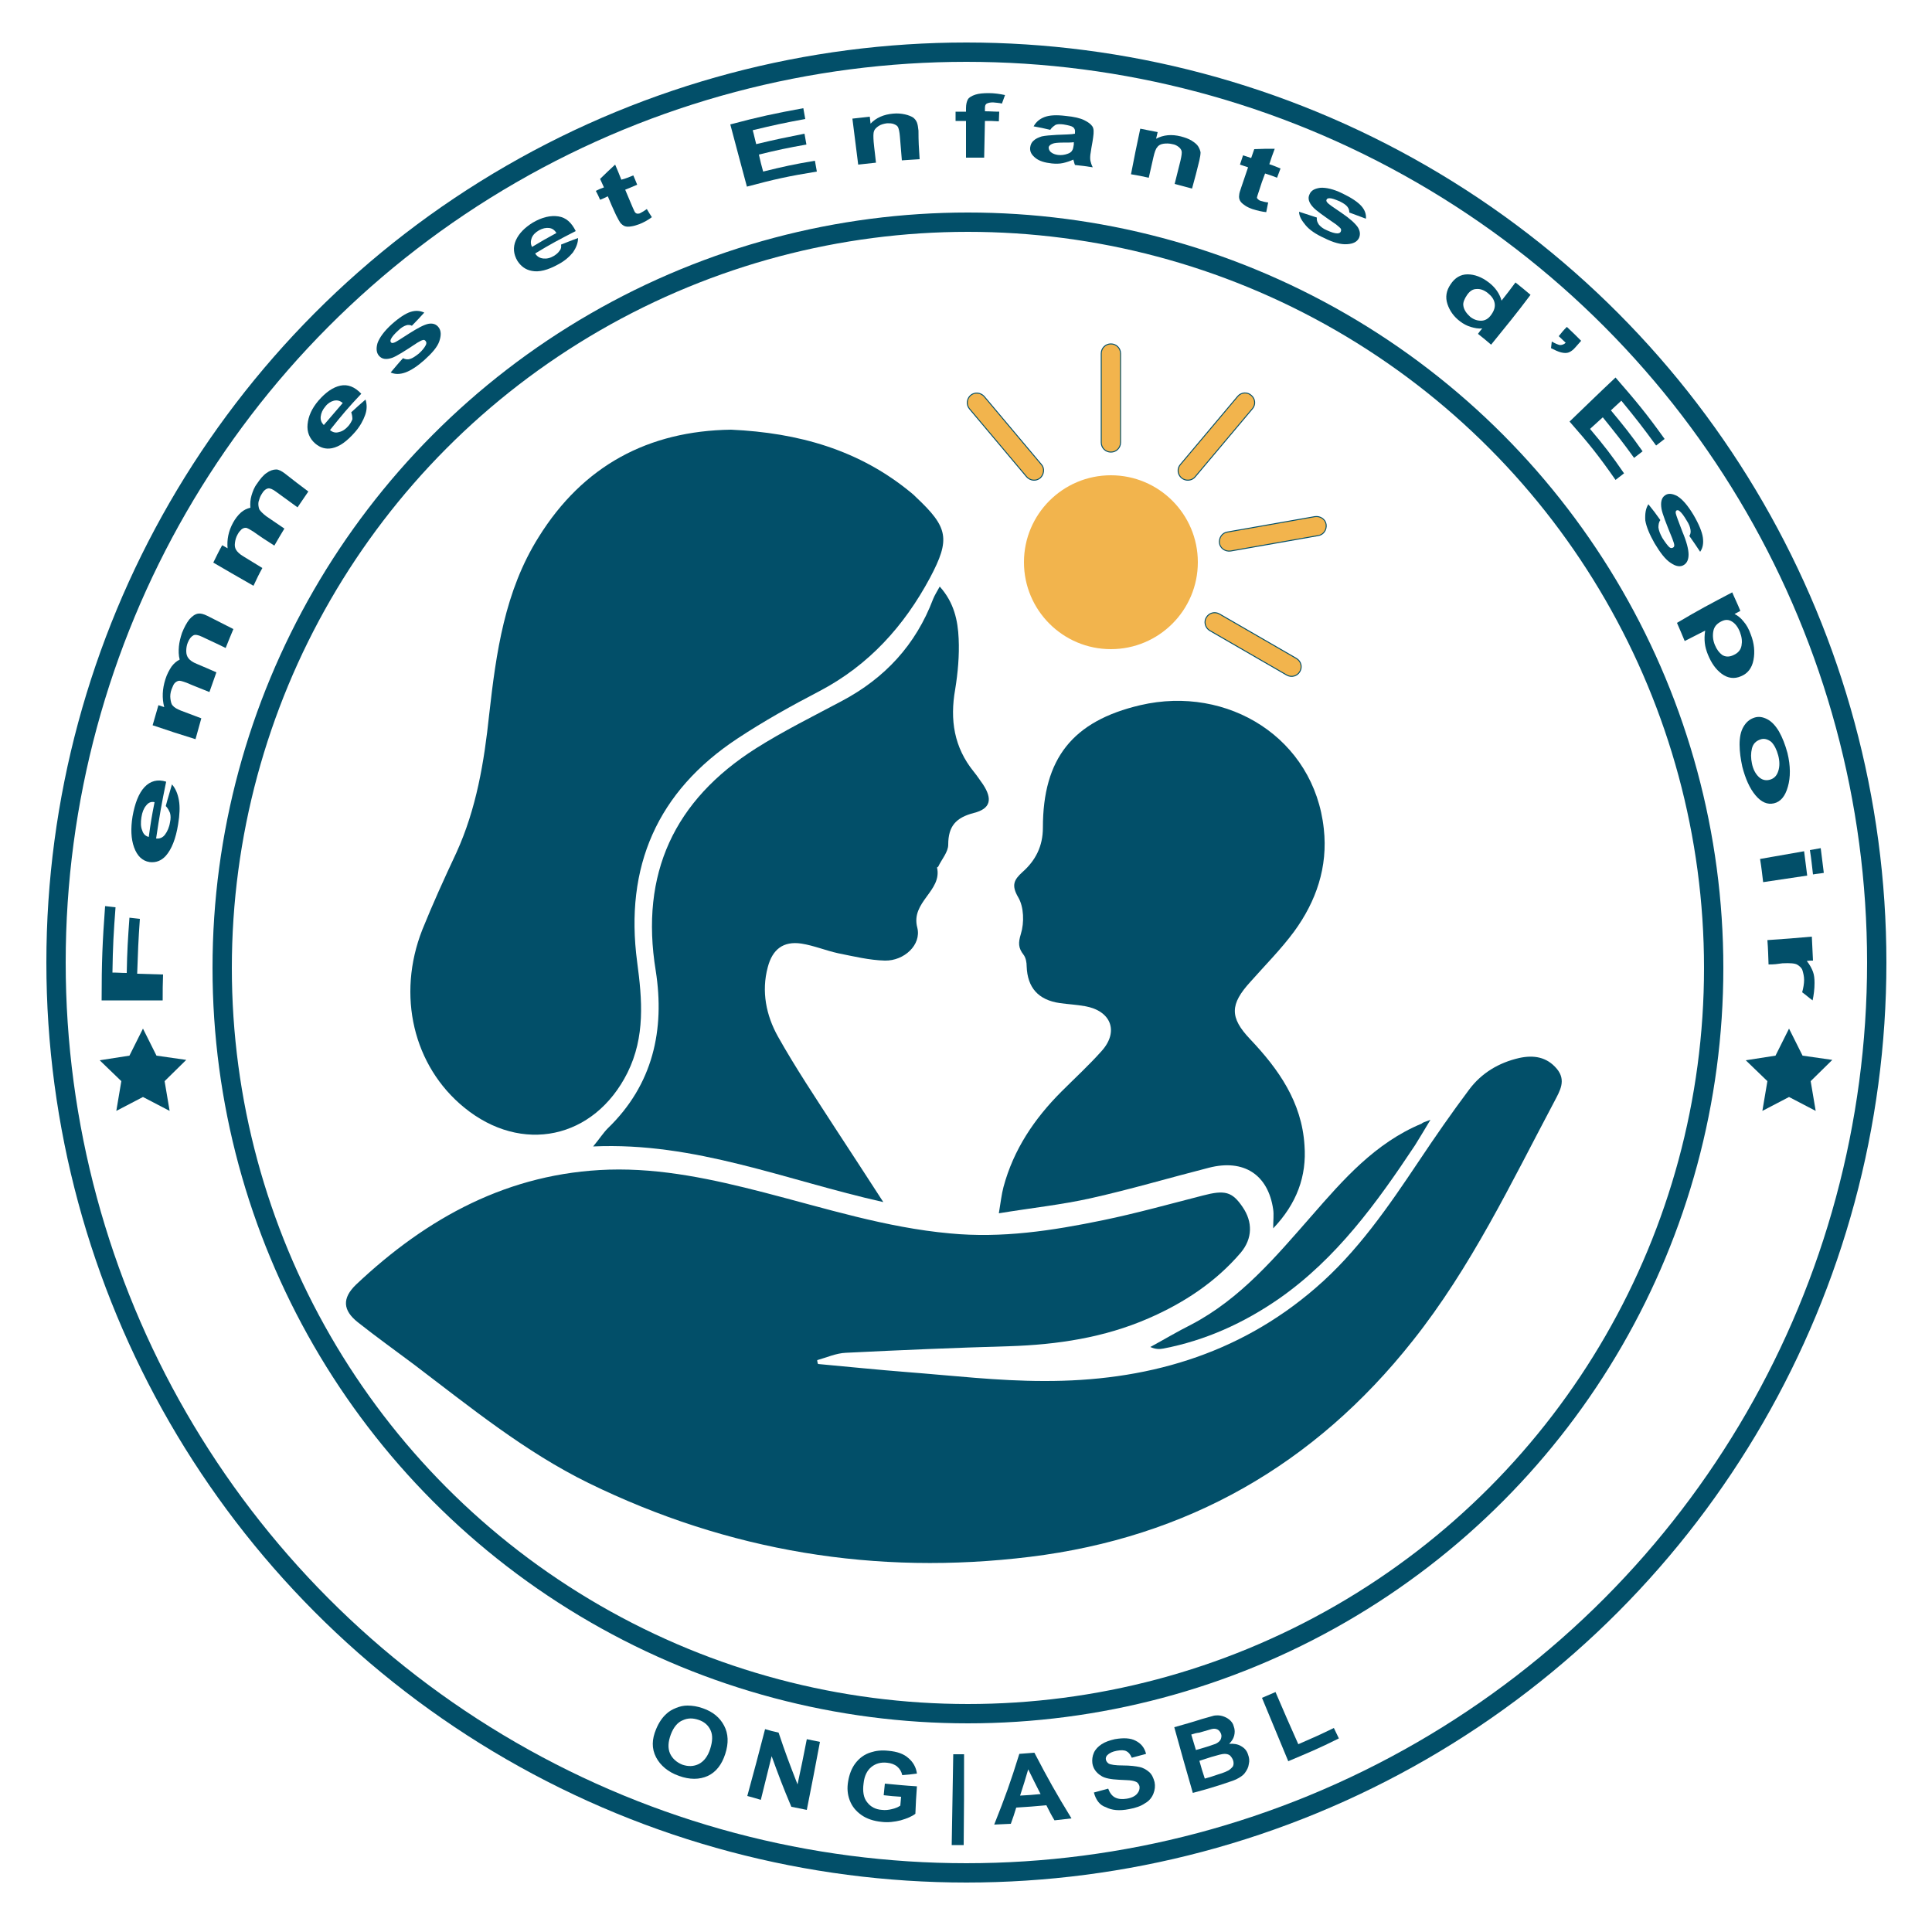
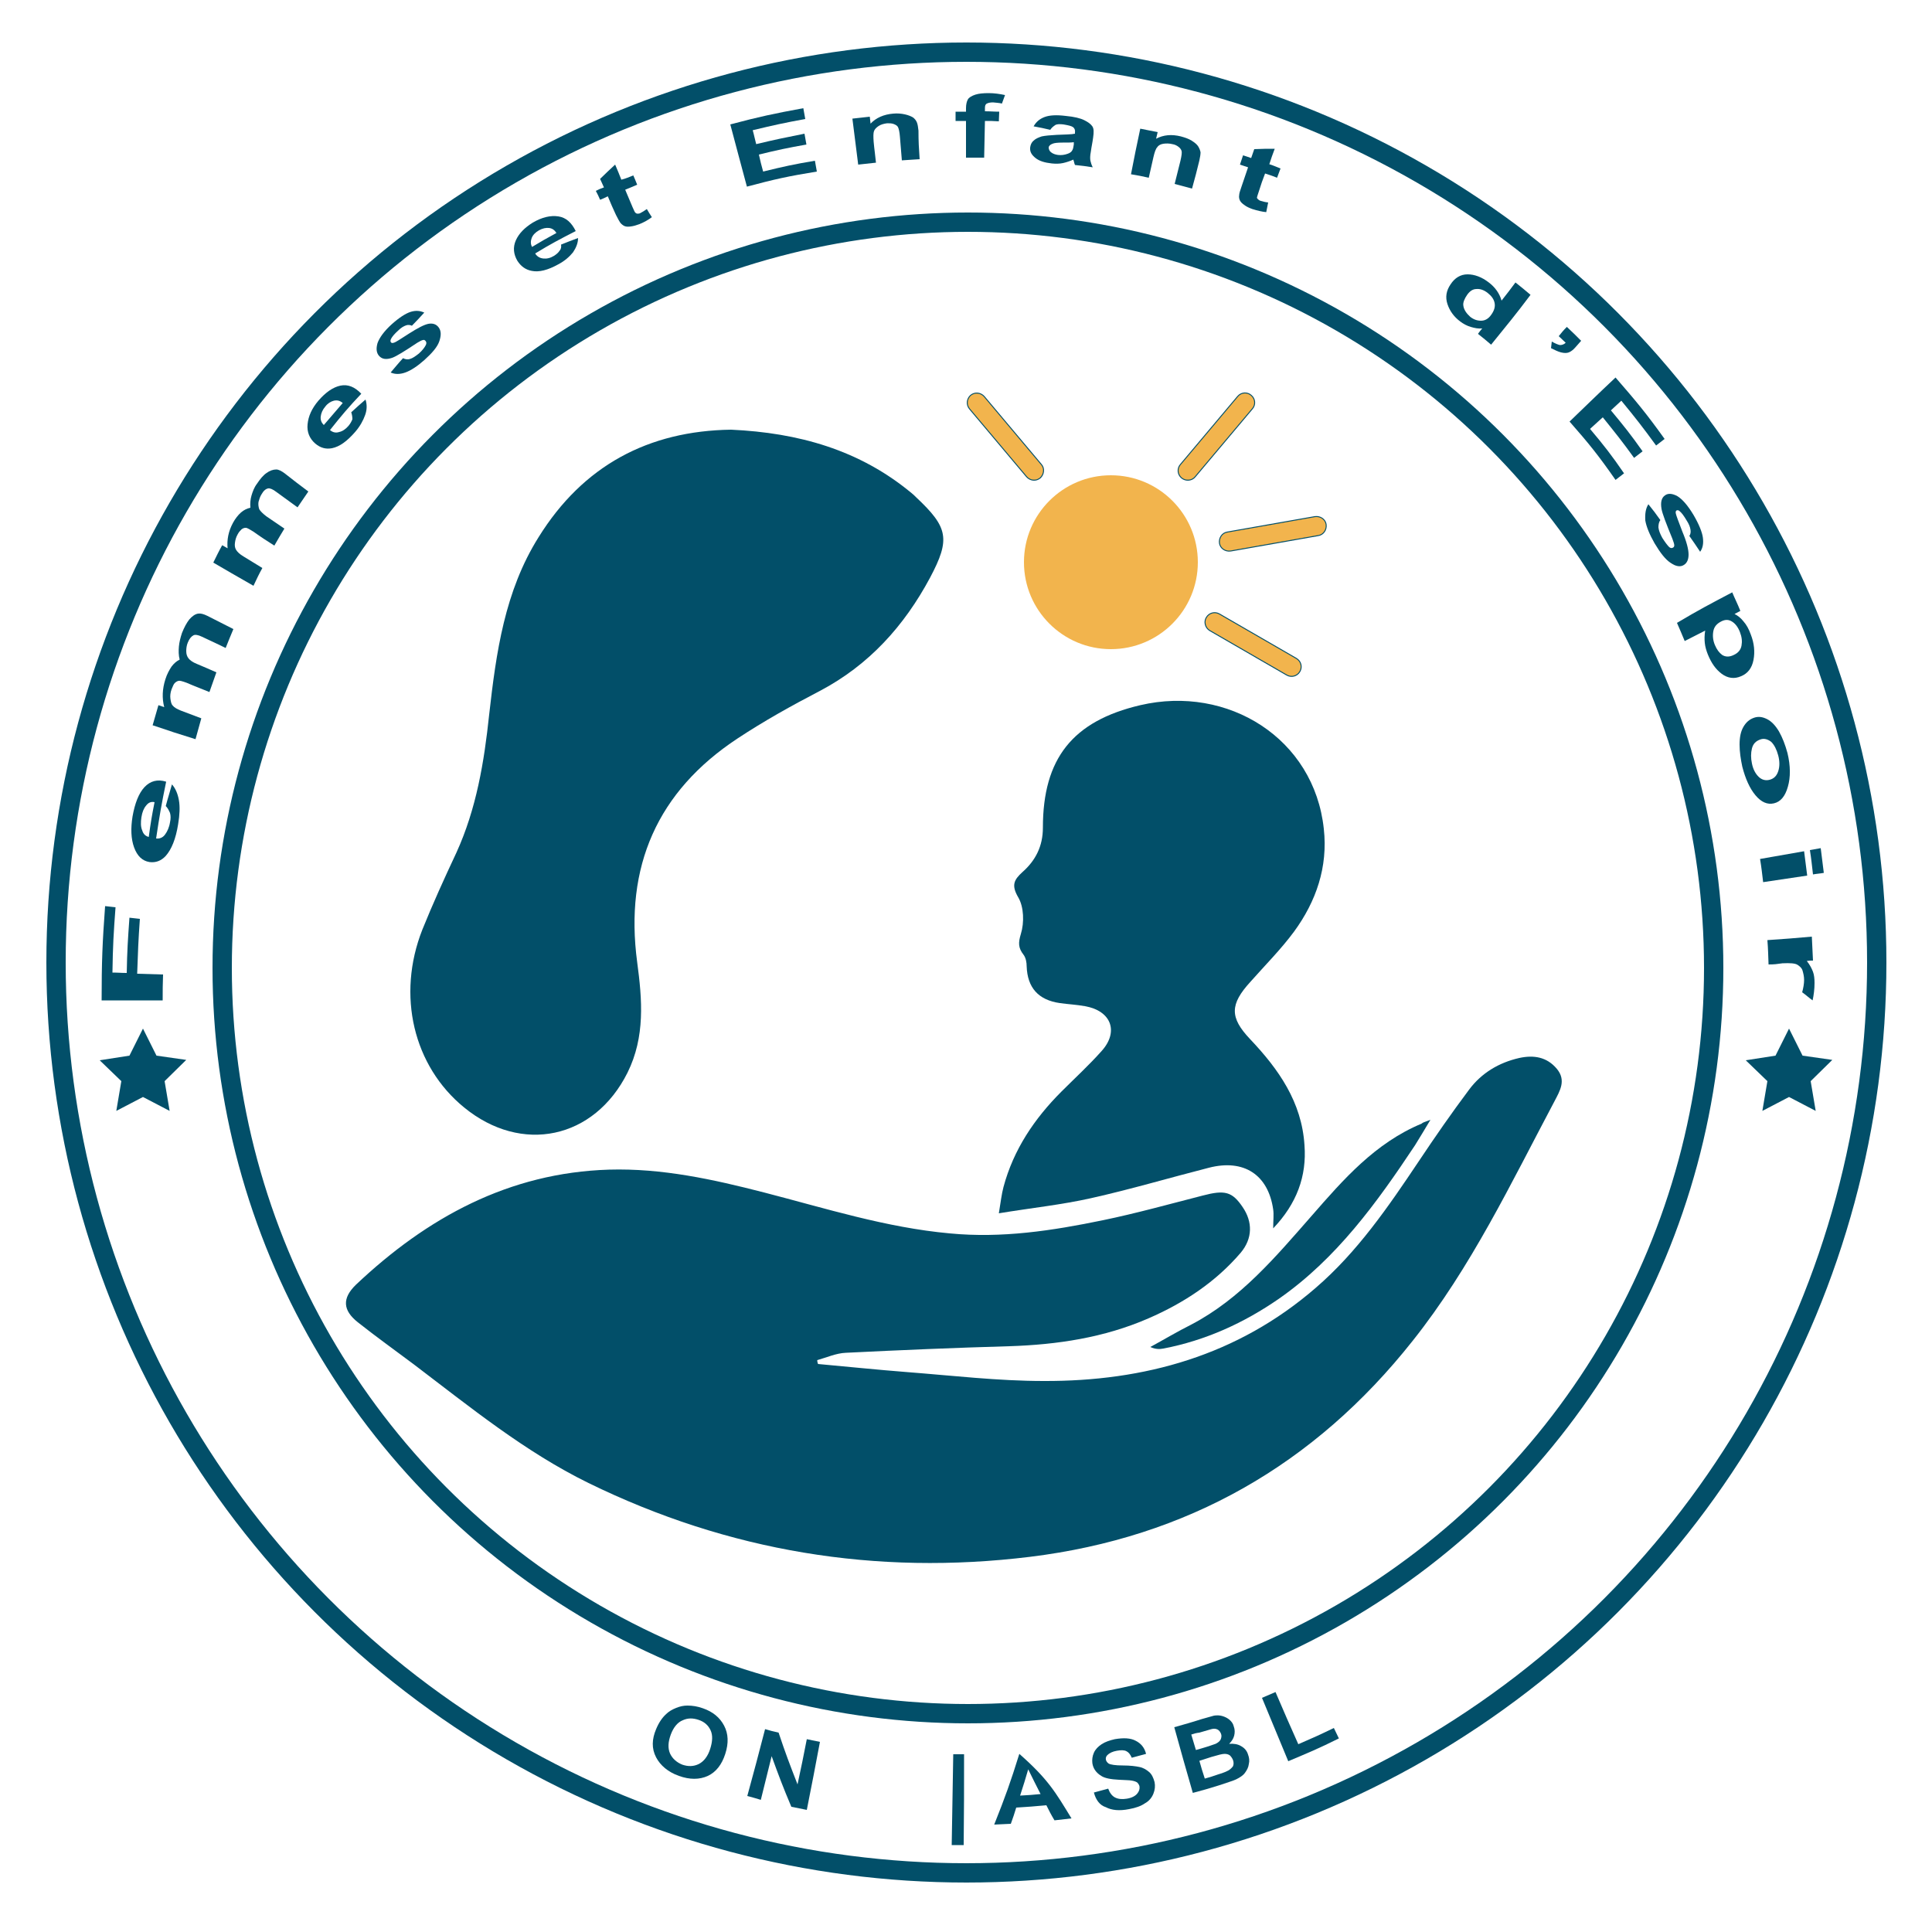
<svg xmlns="http://www.w3.org/2000/svg" version="1.1" id="Calque_1" x="0px" y="0px" viewBox="0 0 500 500" style="enable-background:new 0 0 500 500;" xml:space="preserve">
  <style type="text/css">
	.st0{fill:#FFFFFF;}
	.st1{fill:#024F69;}
	.st2{fill:none;stroke:#024F69;stroke-width:5;stroke-miterlimit:10;}
	.st3{fill:#F2B44D;}
	.st4{fill:#F2B44D;stroke:#024F69;stroke-width:0.25;stroke-miterlimit:10;}
</style>
  <rect x="-2" y="-2" class="st0" width="505" height="505" />
  <path class="st1" d="M211.7,353c7.7,0.7,15.4,1.5,23.1,2.1c11.7,0.9,23.5,2.3,35.3,2.3c26.1,0.1,50.2-6.6,70.4-24.1  c10.8-9.3,18.8-21,26.7-32.8c4.2-6.3,8.5-12.5,13-18.5c3.2-4.3,7.7-7,13-8.2c3.7-0.8,7.1-0.3,9.7,2.8c2.5,3,0.8,5.7-0.6,8.4  C391,306.3,380.7,328,365.6,347c-25.4,32.1-58.4,50.9-99,55.9c-39.9,4.9-78.1-1.4-114.3-19.1c-16.5-8.1-30.7-19.7-45.2-30.7  c-4.8-3.6-9.7-7.1-14.5-10.9c-3.9-3.1-4.1-6.2-0.5-9.7c18.4-17.4,39.6-29,65.5-29.8c13.7-0.4,26.9,2.5,40.1,5.9  c15.9,4.1,31.6,9.1,48.1,10.6c13.5,1.3,26.5-0.7,39.6-3.4c8.7-1.8,17.3-4.2,25.9-6.4c5.7-1.5,7.6-1,10.3,3c2.6,3.8,2.6,8.1-0.5,11.8  c-6.5,7.6-14.7,13-23.9,17c-11.5,5-23.6,6.8-36,7.2c-14.1,0.4-28.2,1-42.3,1.7c-2.5,0.1-4.9,1.2-7.4,1.9  C211.5,352.4,211.6,352.7,211.7,353z" />
  <path class="st1" d="M189.2,111.2c17.4,0.8,33.2,5.2,46.7,16.4c0.4,0.3,0.8,0.7,1.2,1.1c8.3,7.8,8.9,10.8,3.6,20.8  c-6.7,12.5-15.8,22.6-28.5,29.3c-7.3,3.8-14.5,7.8-21.3,12.3c-20.8,13.7-29.3,33.2-26,57.9c1.3,9.7,2.1,19.3-2.5,28.6  c-8.6,17.2-27.4,21.2-42.3,9c-13.1-10.7-17.5-29-10.8-46c2.7-6.7,5.7-13.3,8.8-19.9c5.2-11.4,7.2-23.5,8.5-35.8  c1.8-16,4-31.9,12.8-45.9C150.9,120.5,167.8,111.5,189.2,111.2z" />
  <path class="st1" d="M329.5,317.9c0-2.1,0.2-3.5,0-4.9c-1.3-9-7.6-13.1-16.6-10.8c-10.2,2.6-20.3,5.6-30.6,7.9  c-7.6,1.7-15.3,2.5-23.8,3.9c0.5-3,0.7-4.9,1.2-6.8c2.6-9.7,8-17.7,15-24.7c3.5-3.5,7.1-6.8,10.4-10.5c4.5-5,2.5-10.4-4.3-11.6  c-2.2-0.4-4.4-0.5-6.5-0.8c-5.6-0.8-8.4-4-8.6-9.5c0-1-0.2-2.2-0.8-3c-1.4-1.8-1.4-3.1-0.7-5.4c0.9-2.9,0.8-7-0.7-9.5  c-1.8-3.1-1.1-4.5,1.1-6.5c3.4-3,5.3-6.7,5.3-11.5c0-17.9,7.7-27.6,25.2-31.7c22.7-5.3,45,8.6,47.5,32c1.1,9.9-2,18.8-7.7,26.6  c-3.4,4.6-7.5,8.7-11.3,13c-5.3,5.8-5.4,9.2-0.1,14.8c7.4,7.8,13.4,16.3,14.1,27.5C338.2,304.4,335.6,311.5,329.5,317.9z" />
-   <path class="st1" d="M228.6,311.1c-25.4-5.7-48.7-15.6-75.1-14.4c1.6-1.9,2.6-3.5,3.8-4.7c11.7-11.3,14.8-25.5,12.4-40.8  c-4.1-25.1,4.8-44.1,25.9-57.5c7.1-4.5,14.8-8.3,22.3-12.3c11.1-5.9,19.1-14.5,23.6-26.4c0.4-1,1-1.9,1.7-3.2  c3.7,4.1,4.7,8.8,4.9,13.5c0.2,4.3-0.2,8.8-0.9,13.1c-1.4,7.9-0.3,15,4.8,21.3c0.9,1.1,1.6,2.2,2.4,3.3c2.5,3.8,2,6.3-2.4,7.4  c-4.6,1.2-6.6,3.4-6.6,8.2c0,1.9-1.7,3.8-2.6,5.7c-0.1,0.1-0.3,0.2-0.3,0.2c1.4,6.1-6.9,8.9-5.1,15.6c1.1,4.4-3.4,8.6-8.4,8.5  c-4-0.1-8.1-1.1-12.1-1.9c-3.2-0.7-6.3-2-9.5-2.5c-4.7-0.7-7.5,1.5-8.7,6.1c-1.7,6.3-0.4,12.5,2.6,17.9c4.6,8.2,9.9,16.1,15,24  C220.2,298.2,224.1,304.1,228.6,311.1z" />
  <path class="st1" d="M370.2,289.8c-1.7,2.8-2.8,4.7-4,6.6c-9.9,14.9-20.3,29.3-35.2,39.7c-9.1,6.3-19,10.8-29.9,12.9  c-1,0.2-2.1,0.2-3.4-0.4c3.5-1.9,7-4,10.6-5.8c12.8-6.7,21.9-17.6,31.2-28.2c8.2-9.4,16.4-18.8,28.4-23.8  C368.2,290.5,368.6,290.4,370.2,289.8z" />
  <circle class="st2" cx="250.5" cy="250.5" r="193" />
  <circle class="st2" cx="250.1" cy="249.1" r="235.6" />
  <circle class="st3" cx="287.5" cy="145.5" r="22.5" />
  <g>
    <g>
      <path class="st1" d="M42.1,258.9c-6.3,0-9.5,0-15.8,0c0-10,0.2-14.9,0.9-24.4c1.1,0.1,1.6,0.2,2.7,0.3c-0.5,6.6-0.7,10-0.8,16.9    c1.5,0,2.2,0.1,3.7,0.1c0.1-5.8,0.3-8.7,0.7-14.3c1.1,0.1,1.6,0.2,2.7,0.3c-0.4,5.6-0.5,8.4-0.7,14.2c2.7,0.1,4,0.1,6.7,0.2    C42.1,254.8,42.1,256.2,42.1,258.9z" />
      <path class="st1" d="M42.9,208.6c0.6-2.3,1-3.4,1.6-5.6c0.9,1,1.5,2.4,1.8,4.1c0.3,1.7,0.2,3.8-0.2,6.2c-0.6,3.8-1.7,6.5-3.2,8.2    c-1.2,1.3-2.6,1.8-4.2,1.6c-1.9-0.3-3.2-1.6-4-3.8c-0.8-2.2-0.9-4.9-0.4-8c0.6-3.4,1.6-6,3.1-7.6c1.5-1.6,3.4-2.1,5.6-1.4    c-1.2,5.8-1.7,8.7-2.6,14.7c0.9,0.1,1.7-0.2,2.3-1c0.6-0.8,1.1-1.9,1.3-3.2c0.2-0.9,0.2-1.7,0-2.4    C43.7,209.7,43.4,209.1,42.9,208.6z M40,207.6c-0.9-0.2-1.6,0.1-2.2,0.9c-0.6,0.7-1,1.7-1.2,3c-0.2,1.3-0.2,2.5,0.2,3.4    c0.3,1,0.9,1.5,1.7,1.7C39,212.9,39.3,211.1,40,207.6z" />
      <path class="st1" d="M39.5,187.7c0.6-2.1,0.9-3.1,1.5-5.2c0.6,0.2,0.9,0.3,1.5,0.5c-0.6-2.3-0.5-4.7,0.3-7.2    c0.4-1.3,1-2.4,1.6-3.3c0.6-0.8,1.3-1.4,2.1-1.8c-0.3-1.1-0.3-2.3-0.2-3.4c0.1-1.1,0.4-2.3,0.8-3.5c0.6-1.5,1.2-2.6,1.9-3.5    c0.7-0.8,1.5-1.4,2.3-1.5c0.6-0.1,1.4,0.1,2.4,0.6c2.7,1.4,4,2,6.7,3.4c-0.8,1.9-1.2,2.9-2,4.9c-2.4-1.2-3.6-1.7-6.1-2.9    c-1-0.5-1.8-0.6-2.2-0.4c-0.6,0.3-1.1,0.9-1.5,1.9c-0.3,0.7-0.4,1.5-0.4,2.2c0,0.8,0.2,1.4,0.6,1.9c0.4,0.5,1.1,1,2.1,1.4    c2.1,0.9,3.1,1.3,5.1,2.2c-0.7,2-1.1,3.1-1.8,5.1c-2.4-1-3.6-1.4-5.9-2.4c-1.1-0.4-1.8-0.6-2.1-0.5c-0.4,0.1-0.7,0.3-1,0.6    c-0.3,0.3-0.5,0.9-0.8,1.6c-0.3,0.8-0.4,1.7-0.3,2.4s0.2,1.4,0.6,1.8c0.4,0.5,1.1,0.9,2.1,1.3c2.1,0.8,3.2,1.2,5.3,2    c-0.6,2.1-0.9,3.2-1.5,5.4C46.1,189.9,43.9,189.2,39.5,187.7z" />
      <path class="st1" d="M55.2,145.6c0.9-1.8,1.3-2.7,2.3-4.5c0.6,0.3,0.8,0.5,1.4,0.8c-0.2-2.2,0.2-4.4,1.4-6.6    c0.6-1.1,1.3-2,2.1-2.7c0.7-0.6,1.5-1,2.4-1.2c-0.1-1.1,0-2.2,0.3-3.2c0.3-1,0.7-2.1,1.4-3c0.8-1.2,1.6-2.2,2.5-2.8    c0.8-0.6,1.7-0.9,2.5-0.9c0.6,0,1.4,0.4,2.3,1.1c2.4,1.9,3.6,2.8,6,4.6c-1.1,1.6-1.7,2.5-2.8,4.1c-2.2-1.6-3.3-2.4-5.5-4    c-0.9-0.7-1.7-1-2.1-0.9c-0.6,0.1-1.2,0.6-1.7,1.5c-0.4,0.6-0.6,1.3-0.8,2c-0.1,0.7,0,1.3,0.2,1.9c0.3,0.5,0.9,1.1,1.8,1.8    c1.9,1.3,2.8,1.9,4.7,3.2c-1,1.7-1.6,2.6-2.6,4.4c-2.2-1.4-3.3-2.1-5.4-3.6c-1-0.6-1.6-1-2-1c-0.4,0-0.7,0.1-1.1,0.4    c-0.3,0.3-0.7,0.7-1,1.3c-0.4,0.7-0.6,1.4-0.7,2.2c-0.1,0.7,0,1.3,0.3,1.8c0.3,0.5,0.9,1.1,1.9,1.7c2,1.2,2.9,1.8,4.9,3    c-1,1.8-1.4,2.7-2.3,4.6C61.4,149.2,59.3,148,55.2,145.6z" />
      <path class="st1" d="M90.9,106.7c1.4-1.3,2.2-2,3.7-3.3c0.4,1.3,0.4,2.6-0.1,4c-0.5,1.4-1.3,2.9-2.6,4.4c-2.1,2.4-4,3.8-6,4.2    c-1.6,0.3-3-0.1-4.3-1.2c-1.5-1.3-2.2-3-2-5c0.2-2.1,1.1-4.1,2.8-6.1c1.9-2.2,3.8-3.5,5.7-3.9c1.9-0.4,3.7,0.3,5.4,2.1    c-3.4,3.6-5,5.5-8.1,9.4c0.7,0.6,1.5,0.8,2.4,0.5c0.9-0.2,1.7-0.8,2.4-1.6c0.5-0.6,0.8-1.2,1-1.7    C91.2,107.9,91.1,107.3,90.9,106.7z M88.7,104.3c-0.7-0.6-1.4-0.8-2.3-0.6c-0.8,0.2-1.6,0.7-2.2,1.5c-0.7,0.8-1.1,1.7-1.2,2.6    c-0.1,0.9,0.2,1.6,0.8,2.2C85.8,107.7,86.8,106.5,88.7,104.3z" />
      <path class="st1" d="M101.1,96.4c1.3-1.5,1.9-2.3,3.2-3.7c0.6,0.3,1.2,0.4,1.8,0.2c0.7-0.2,1.4-0.7,2.3-1.4    c0.9-0.8,1.5-1.6,1.8-2.2c0.2-0.4,0.2-0.8-0.1-1.1c-0.2-0.2-0.4-0.3-0.6-0.2c-0.3,0-0.8,0.3-1.5,0.7c-3.3,2.2-5.4,3.5-6.5,3.9    c-1.5,0.5-2.6,0.4-3.4-0.5c-0.7-0.8-0.8-1.9-0.4-3.3c0.5-1.4,1.7-3.1,3.7-4.9c1.9-1.7,3.6-2.8,4.9-3.2c1.3-0.4,2.4-0.3,3.5,0.2    c-1.3,1.4-1.9,2.1-3.2,3.4c-0.4-0.2-1-0.3-1.5-0.1c-0.6,0.2-1.3,0.6-2,1.3c-1,0.9-1.6,1.6-1.9,2.2c-0.2,0.4-0.2,0.7,0,0.9    c0.1,0.2,0.4,0.2,0.7,0.1c0.5-0.1,1.8-1,4-2.4c2.2-1.4,3.9-2.3,5-2.5c1.1-0.2,2,0.1,2.6,0.9c0.7,0.9,0.7,2.1,0.2,3.6    s-1.9,3.1-3.9,4.9c-1.8,1.6-3.5,2.7-4.9,3.2C103.5,96.9,102.2,96.9,101.1,96.4z" />
      <path class="st1" d="M145.2,63.3c1.8-0.7,2.7-1.1,4.4-1.7c0,1.3-0.5,2.5-1.3,3.7c-0.9,1.1-2.1,2.2-3.8,3.1c-2.7,1.5-5,2.1-6.9,1.7    c-1.6-0.3-2.8-1.2-3.7-2.6c-1-1.7-1.2-3.5-0.4-5.3c0.8-1.8,2.3-3.3,4.4-4.6c2.4-1.4,4.6-1.9,6.6-1.6c2,0.3,3.4,1.6,4.5,3.8    c-4.3,2.2-6.4,3.3-10.5,5.8c0.5,0.8,1.2,1.2,2.1,1.3c0.9,0.1,1.8-0.1,2.8-0.7c0.6-0.4,1.1-0.8,1.4-1.3    C145.2,64.5,145.3,63.9,145.2,63.3z M144,60.3c-0.5-0.8-1.1-1.2-1.9-1.3c-0.8-0.1-1.7,0.1-2.6,0.6c-0.9,0.5-1.6,1.2-1.9,2    c-0.3,0.8-0.3,1.6,0.1,2.3C140.2,62.4,141.4,61.7,144,60.3z" />
      <path class="st1" d="M163.9,45.4c0.4,0.9,0.6,1.4,1,2.4c-1.2,0.5-1.8,0.8-3.1,1.3c0.8,1.8,1.1,2.7,1.9,4.5    c0.4,0.9,0.6,1.4,0.8,1.5c0.1,0.1,0.3,0.2,0.5,0.2c0.2,0,0.5,0,0.8-0.2c0.4-0.2,0.9-0.5,1.6-1c0.5,0.9,0.8,1.3,1.3,2.1    c-0.9,0.7-2,1.3-3.2,1.8c-0.8,0.3-1.5,0.5-2.2,0.6s-1.2,0.1-1.7-0.1c-0.4-0.2-0.8-0.5-1.1-0.9c-0.2-0.3-0.6-1-1.1-2    c-0.9-1.9-1.3-2.9-2.1-4.8c-0.8,0.4-1.2,0.6-2,0.9c-0.4-0.9-0.6-1.4-1.1-2.3c0.8-0.4,1.2-0.6,2.1-0.9c-0.4-0.9-0.6-1.3-1-2.2    c1.5-1.5,2.3-2.2,3.9-3.7c0.7,1.6,1,2.4,1.6,3.9C162,46.2,162.6,45.9,163.9,45.4z" />
      <path class="st1" d="M193.3,48.3c-1.7-6.4-2.6-9.6-4.3-16.1c7.5-2,11.3-2.8,18.9-4.2c0.2,1.1,0.3,1.7,0.5,2.8    c-5.5,1-8.2,1.6-13.6,2.9c0.4,1.4,0.5,2.1,0.9,3.6c5-1.2,7.5-1.7,12.5-2.7c0.2,1.1,0.3,1.7,0.5,2.8c-5,0.9-7.4,1.4-12.3,2.6    c0.4,1.8,0.6,2.6,1.1,4.4c5.3-1.3,8-1.9,13.4-2.8c0.2,1.1,0.3,1.7,0.5,2.8C204,45.6,200.4,46.4,193.3,48.3z" />
      <path class="st1" d="M238,41.2c-1.9,0.1-2.8,0.2-4.6,0.3c-0.2-2.5-0.3-3.7-0.5-6.1c-0.1-1.3-0.3-2.1-0.5-2.5    c-0.2-0.4-0.6-0.6-1.1-0.8c-0.5-0.2-1.1-0.2-1.7-0.2c-0.8,0.1-1.6,0.3-2.2,0.7c-0.6,0.4-1,0.8-1.2,1.3c-0.2,0.5-0.2,1.5-0.1,2.8    c0.2,2.2,0.4,3.3,0.6,5.4c-1.9,0.2-2.8,0.3-4.6,0.5c-0.6-4.8-0.9-7.2-1.5-11.9c1.8-0.2,2.7-0.3,4.5-0.5c0.1,0.7,0.1,1.1,0.2,1.8    c1.4-1.5,3.4-2.4,5.9-2.6c1.1-0.1,2.1,0,3,0.2c0.9,0.2,1.6,0.5,2.1,0.8c0.5,0.4,0.8,0.8,1,1.3c0.2,0.5,0.3,1.2,0.4,2.1    C237.7,36.7,237.8,38.2,238,41.2z" />
      <path class="st1" d="M247.3,28.9c1.1,0,1.6,0,2.7,0c0-0.4,0-0.5,0-0.9c0-1,0.2-1.8,0.5-2.3c0.3-0.5,1-0.9,1.9-1.2    c0.9-0.3,2.1-0.4,3.5-0.4c1.4,0,2.8,0.2,4.2,0.5c-0.3,0.9-0.5,1.3-0.8,2.2c-0.8-0.2-1.5-0.2-2.3-0.3c-0.7,0-1.2,0.1-1.6,0.3    s-0.5,0.6-0.5,1.2c0,0.3,0,0.5,0,0.8c1.5,0,2.2,0.1,3.7,0.1c0,1-0.1,1.5-0.1,2.5c-1.5-0.1-2.2-0.1-3.6-0.1    c-0.1,3.8-0.1,5.7-0.2,9.5c-1.9,0-2.8,0-4.7,0c0-3.8,0-5.7,0-9.5c-1.1,0-1.6,0-2.7,0C247.3,30.4,247.3,29.9,247.3,28.9z" />
      <path class="st1" d="M271.8,33.6c-1.7-0.4-2.6-0.6-4.3-0.9c0.6-1.1,1.5-1.9,2.8-2.4c1.3-0.5,3.1-0.6,5.5-0.3    c2.2,0.2,3.8,0.6,4.8,1.1c1,0.5,1.7,1,2.1,1.6c0.4,0.6,0.4,1.5,0.2,2.9c-0.2,1.5-0.4,2.2-0.6,3.7c-0.2,1-0.2,1.8-0.1,2.3    c0.1,0.5,0.3,1.1,0.6,1.7c-1.8-0.3-2.7-0.4-4.6-0.6c-0.1-0.2-0.2-0.6-0.3-1c-0.1-0.2-0.1-0.3-0.1-0.4c-0.9,0.4-1.8,0.7-2.7,0.9    c-0.9,0.2-1.9,0.2-2.9,0.1c-1.8-0.2-3.2-0.6-4.2-1.4c-1-0.8-1.5-1.6-1.4-2.7c0.1-0.7,0.3-1.3,0.9-1.8c0.5-0.5,1.2-0.8,2.1-1.1    c0.9-0.2,2.2-0.3,3.9-0.4c2.3-0.1,3.8-0.1,4.7-0.3c0-0.1,0-0.2,0-0.3c0.1-0.6-0.1-1.1-0.5-1.4c-0.4-0.3-1.3-0.5-2.5-0.7    c-0.9-0.1-1.5-0.1-2,0.1C272.6,32.7,272.2,33,271.8,33.6z M277.9,36.8c-0.6,0.1-1.6,0.1-2.9,0.1c-1.3,0-2.2,0.1-2.6,0.3    c-0.6,0.2-1,0.6-1,1c0,0.4,0.2,0.9,0.6,1.2c0.5,0.4,1.1,0.6,1.8,0.7c0.8,0.1,1.7,0,2.5-0.3c0.6-0.2,1-0.5,1.2-0.9    c0.2-0.3,0.3-0.8,0.4-1.5C277.9,37.2,277.9,37.1,277.9,36.8z" />
      <path class="st1" d="M308.5,48.8c-1.8-0.5-2.7-0.7-4.5-1.2c0.6-2.4,0.9-3.6,1.5-6c0.3-1.3,0.4-2.1,0.3-2.5s-0.4-0.8-0.8-1.1    c-0.4-0.3-0.9-0.6-1.6-0.7c-0.8-0.2-1.6-0.2-2.3-0.1c-0.7,0.1-1.3,0.4-1.6,0.9c-0.4,0.4-0.7,1.3-1,2.6c-0.5,2.1-0.7,3.2-1.2,5.3    c-1.8-0.4-2.7-0.6-4.6-0.9c0.9-4.7,1.4-7.1,2.4-11.8c1.8,0.4,2.7,0.5,4.5,0.9c-0.2,0.7-0.2,1-0.4,1.7c1.9-1,4-1.2,6.4-0.6    c1.1,0.3,2,0.6,2.8,1.1c0.8,0.5,1.4,1,1.7,1.5c0.3,0.5,0.5,1,0.6,1.5c0,0.5-0.1,1.2-0.3,2.1C309.7,44.4,309.3,45.9,308.5,48.8z" />
      <path class="st1" d="M331.4,43.6c-0.4,1-0.5,1.4-0.9,2.4c-1.2-0.5-1.9-0.7-3.1-1.1c-0.7,1.8-1,2.7-1.6,4.6    c-0.3,0.9-0.5,1.5-0.5,1.6c0,0.2,0.1,0.3,0.3,0.5c0.2,0.2,0.4,0.3,0.7,0.4c0.4,0.1,1,0.3,1.9,0.4c-0.2,1-0.3,1.5-0.5,2.5    c-1.1-0.1-2.3-0.4-3.6-0.8c-0.8-0.3-1.5-0.6-2-1c-0.6-0.4-1-0.8-1.2-1.2c-0.2-0.4-0.3-0.9-0.2-1.4c0-0.4,0.2-1.1,0.6-2.2    c0.7-2,1-3,1.7-5c-0.8-0.3-1.3-0.4-2.1-0.7c0.3-1,0.5-1.4,0.8-2.4c0.9,0.3,1.3,0.4,2.1,0.7c0.3-0.9,0.5-1.4,0.8-2.3    c2.1-0.1,3.2-0.1,5.3-0.1c-0.6,1.6-0.9,2.4-1.4,4C329.5,42.8,330.1,43.1,331.4,43.6z" />
-       <path class="st1" d="M336.2,54.8c1.8,0.6,2.7,0.9,4.6,1.5c-0.1,0.6,0.1,1.2,0.5,1.8c0.4,0.5,1.1,1.1,2.1,1.5    c1.1,0.5,2,0.8,2.7,0.8c0.5,0,0.8-0.2,0.9-0.5c0.1-0.2,0.1-0.5,0-0.7c-0.1-0.2-0.6-0.6-1.2-1.1c-3.2-2.2-5.2-3.6-6-4.5    c-1.1-1.2-1.4-2.3-0.9-3.3c0.4-1,1.3-1.5,2.8-1.7c1.4-0.1,3.4,0.3,5.8,1.5c2.3,1.1,3.9,2.2,4.8,3.2s1.3,2.1,1.2,3.3    c-1.7-0.6-2.6-1-4.3-1.6c0-0.5-0.1-1-0.5-1.5c-0.4-0.5-1-0.9-2-1.4c-1.2-0.5-2-0.8-2.6-0.8c-0.4,0-0.7,0.1-0.8,0.4    c-0.1,0.2,0,0.5,0.2,0.7c0.3,0.4,1.6,1.3,3.7,2.7c2.2,1.5,3.5,2.7,4.2,3.7c0.6,1,0.7,1.9,0.3,2.8c-0.5,1-1.5,1.5-3.1,1.6    c-1.6,0.1-3.5-0.4-5.9-1.6c-2.2-1-3.8-2.1-4.8-3.3S336.2,56,336.2,54.8z" />
      <path class="st1" d="M385.9,89.2c-1.3-1.1-2-1.7-3.4-2.8c0.4-0.6,0.6-0.8,1.1-1.4c-1,0.1-2-0.1-3-0.4c-1-0.3-1.9-0.8-2.7-1.4    c-1.6-1.2-2.7-2.7-3.3-4.5c-0.6-1.8-0.3-3.5,0.8-5.1c1.1-1.7,2.6-2.6,4.4-2.6c1.8,0,3.7,0.7,5.5,2.1c1.7,1.3,2.8,2.9,3.3,4.7    c1.5-1.9,2.2-2.8,3.6-4.7c1.6,1.3,2.4,1.9,3.9,3.2C392.2,81.5,390.1,84,385.9,89.2z M379.7,76.3c-0.7,1-1.1,2-1,2.7    c0.1,1.1,0.8,2.1,1.8,3c0.9,0.7,1.8,1,2.8,1c1,0,1.9-0.5,2.6-1.5c0.8-1.1,1.1-2.1,0.9-3.1c-0.2-1-0.8-1.8-1.8-2.6    c-0.9-0.7-1.9-1.1-2.9-1C381.2,74.8,380.4,75.3,379.7,76.3z" />
      <path class="st1" d="M405.5,84.6c1.5,1.4,2.2,2.1,3.7,3.6c-0.6,0.7-0.9,1-1.5,1.7c-0.6,0.7-1.2,1.1-1.7,1.3c-0.5,0.2-1.2,0.2-2,0    c-0.8-0.2-1.6-0.6-2.6-1.1c0.1-0.7,0.1-1,0.2-1.7c0.9,0.5,1.6,0.8,2.1,0.9c0.6,0,1.1-0.2,1.5-0.6c-0.7-0.7-1.1-1-1.8-1.7    C404.2,86,404.6,85.5,405.5,84.6z" />
      <path class="st1" d="M406.2,109.1c4.8-4.6,7.1-6.9,11.9-11.4c5.3,6.1,7.9,9.2,12.7,15.9c-0.9,0.7-1.3,1-2.2,1.7    c-3.5-4.8-5.3-7.1-9-11.6c-1.1,1-1.6,1.5-2.7,2.5c3.4,4.1,5.1,6.2,8.2,10.6c-0.9,0.7-1.3,1-2.2,1.7c-3.1-4.3-4.8-6.4-8.1-10.5    c-1.3,1.2-2,1.8-3.3,3c3.7,4.4,5.5,6.7,8.8,11.5c-0.9,0.7-1.3,1-2.2,1.7C413.7,117.9,411.3,114.9,406.2,109.1z" />
      <path class="st1" d="M426.6,130.5c1.3,1.6,1.9,2.4,3.1,4.1c-0.4,0.5-0.5,1.2-0.5,1.9c0.1,0.8,0.4,1.6,1,2.7    c0.7,1.1,1.3,1.9,1.8,2.4c0.4,0.3,0.7,0.3,1,0.1c0.2-0.1,0.3-0.3,0.3-0.6c0-0.3-0.2-0.9-0.5-1.7c-1.6-3.9-2.6-6.5-2.8-7.7    c-0.3-1.7,0-2.9,0.9-3.5c0.8-0.6,1.9-0.5,3.2,0.2c1.3,0.8,2.7,2.4,4.2,4.9c1.4,2.4,2.2,4.4,2.4,5.8c0.2,1.5,0,2.7-0.7,3.7    c-1.1-1.7-1.7-2.5-2.8-4.1c0.3-0.4,0.4-1,0.3-1.6c-0.1-0.7-0.4-1.5-1-2.4c-0.7-1.2-1.3-2-1.8-2.4c-0.3-0.3-0.6-0.3-0.8-0.2    c-0.2,0.1-0.3,0.4-0.2,0.8c0.1,0.5,0.7,2.1,1.7,4.7c1.1,2.6,1.6,4.6,1.6,5.9c0,1.3-0.4,2.2-1.2,2.7c-0.9,0.6-2.1,0.4-3.4-0.5    c-1.4-0.9-2.7-2.6-4.2-5.1c-1.3-2.3-2.1-4.2-2.4-5.9C425.7,132.9,425.9,131.6,426.6,130.5z" />
      <path class="st1" d="M448.3,153.3c0.8,1.9,1.3,2.8,2.1,4.8c-0.6,0.3-0.9,0.5-1.5,0.8c0.8,0.4,1.6,1,2.3,1.9c0.8,0.9,1.4,2,1.9,3.4    c0.9,2.3,1.1,4.5,0.7,6.6c-0.4,2.1-1.5,3.5-3.2,4.2c-1.8,0.8-3.5,0.5-5-0.6c-1.6-1.2-2.7-2.8-3.6-5c-0.4-1-0.7-2-0.8-3    c-0.1-0.9-0.1-2,0.1-3.2c-2.1,1.1-3.2,1.6-5.3,2.7c-0.8-1.9-1.2-2.9-2-4.7C439.7,157.8,442.6,156.3,448.3,153.3z M445.5,160.8    c-1.2,0.6-1.9,1.4-2.1,2.6c-0.2,1.1-0.1,2.3,0.4,3.5c0.5,1.2,1.1,2,1.9,2.6c0.8,0.5,1.8,0.6,3,0c1.1-0.5,1.8-1.3,2-2.4    c0.2-1.1,0.1-2.2-0.4-3.5c-0.5-1.3-1.2-2.2-2-2.7C447.4,160.3,446.5,160.3,445.5,160.8z" />
      <path class="st1" d="M454.1,185.7c1-0.3,2-0.2,3.2,0.4c1.2,0.6,2.2,1.7,3.1,3.2c0.9,1.6,1.6,3.4,2.2,5.6c0.8,3.3,0.8,6.3,0.1,8.7    c-0.7,2.5-1.9,3.9-3.6,4.3c-1.7,0.4-3.3-0.3-4.8-2.1c-1.5-1.8-2.6-4.3-3.4-7.4c-0.4-1.9-0.7-3.8-0.7-5.7c0-1.9,0.3-3.4,1-4.6    C451.9,186.9,452.8,186.1,454.1,185.7z M455.5,191.4c-1.1,0.4-1.8,1.1-2.1,2.3c-0.3,1.2-0.3,2.5,0,3.9c0.3,1.5,0.9,2.6,1.7,3.4    c0.8,0.8,1.8,1.1,2.9,0.8c1.1-0.3,1.8-1,2.2-2.2c0.4-1.2,0.4-2.6,0-4.1c-0.4-1.5-1-2.7-1.8-3.5C457.5,191.3,456.5,191,455.5,191.4    z" />
      <path class="st1" d="M468.4,220c1.1-0.2,1.7-0.3,2.8-0.5c0.3,2.6,0.5,3.8,0.8,6.4c-1.1,0.2-1.7,0.2-2.8,0.4    C468.9,223.8,468.8,222.5,468.4,220z M455.5,222.3c4.5-0.8,6.8-1.2,11.4-2c0.3,2.5,0.5,3.8,0.8,6.3c-4.6,0.7-6.8,1-11.4,1.7    C456,225.9,455.9,224.7,455.5,222.3z" />
      <path class="st1" d="M457.7,249.6c-0.1-2.5-0.1-3.8-0.3-6.3c4.6-0.3,6.9-0.5,11.5-0.9c0.1,2.5,0.2,3.7,0.3,6.2c-0.7,0-1,0-1.6,0.1    c0.8,1,1.3,2,1.6,2.8c0.3,0.8,0.4,1.8,0.4,2.9c0,1.6-0.2,3.1-0.5,4.5c-1.1-0.8-1.6-1.3-2.7-2.1c0.3-1.1,0.5-2.2,0.5-3.2    c0-0.9-0.2-1.7-0.4-2.4s-0.7-1.1-1.3-1.5s-1.9-0.5-3.9-0.4C459.9,249.5,459.2,249.6,457.7,249.6z" />
    </g>
  </g>
  <g>
    <g>
      <path class="st1" d="M169.8,447.5c0.7-1.7,1.6-3,2.6-3.9c0.7-0.7,1.6-1.2,2.6-1.6c1-0.4,1.9-0.6,2.9-0.6c1.3,0,2.6,0.2,4,0.7    c2.6,0.9,4.4,2.4,5.5,4.5c1.1,2.1,1.2,4.5,0.3,7.3c-0.9,2.8-2.4,4.7-4.5,5.7c-2.2,1-4.7,1-7.5,0c-2.8-1-4.8-2.7-5.9-4.8    C168.6,452.5,168.7,450.1,169.8,447.5z M173.6,448.9c-0.7,1.9-0.8,3.5-0.2,4.9c0.6,1.3,1.7,2.3,3.2,2.9c1.5,0.5,2.9,0.5,4.3-0.2    c1.3-0.7,2.3-2,2.9-3.9c0.6-1.9,0.7-3.5,0.1-4.8c-0.6-1.3-1.6-2.2-3.1-2.7s-2.8-0.5-4.1,0.1C175.4,445.7,174.3,447,173.6,448.9z" />
      <path class="st1" d="M193.4,464.8c1.9-6.9,2.8-10.4,4.6-17.3c1.4,0.4,2.1,0.6,3.5,0.9c1.8,5.4,2.8,8,4.9,13.4    c1-4.7,1.5-7,2.4-11.7c1.4,0.3,2,0.4,3.4,0.7c-1.3,7-2,10.5-3.4,17.6c-1.6-0.3-2.4-0.5-4-0.8c-2.2-5.2-3.2-7.9-5.1-13.1    c-1.1,4.5-1.7,6.8-2.8,11.3C195.6,465.4,194.9,465.2,193.4,464.8z" />
-       <path class="st1" d="M228.7,464.6c0.1-1.2,0.2-1.8,0.3-3c3.3,0.3,5,0.5,8.3,0.7c-0.2,2.8-0.3,4.3-0.4,7.1    c-0.9,0.7-2.1,1.2-3.8,1.7c-1.6,0.4-3.3,0.6-4.9,0.4c-2.1-0.2-3.9-0.8-5.3-1.8c-1.4-1-2.4-2.2-3-3.8c-0.6-1.6-0.7-3.2-0.4-4.9    c0.3-1.8,0.9-3.4,1.9-4.7c1-1.3,2.3-2.3,4-2.8c1.2-0.4,2.7-0.6,4.5-0.4c2.3,0.2,4,0.8,5.2,1.9c1.2,1,2,2.4,2.2,4    c-1.5,0.2-2.3,0.3-3.8,0.4c-0.2-0.9-0.6-1.6-1.3-2.2c-0.7-0.6-1.6-0.9-2.6-1c-1.6-0.2-3,0.2-4.1,1.1c-1.1,0.9-1.8,2.3-2,4.2    c-0.3,2.1,0,3.8,0.9,4.9c0.9,1.2,2.2,1.9,3.9,2c0.8,0.1,1.7,0,2.5-0.2c0.9-0.2,1.6-0.5,2.2-0.9c0.1-0.9,0.1-1.4,0.2-2.3    C231.4,464.9,230.5,464.8,228.7,464.6z" />
      <path class="st1" d="M246.3,477.5c0.2-9.4,0.2-14.1,0.4-23.5c1.1,0,1.7,0,2.8,0c0,9.4,0,14.1-0.1,23.5    C248.1,477.5,247.5,477.5,246.3,477.5z" />
-       <path class="st1" d="M277.3,470.6c-1.7,0.2-2.6,0.3-4.4,0.5c-0.9-1.5-1.3-2.3-2.1-3.9c-3.1,0.3-4.7,0.4-7.8,0.6    c-0.5,1.7-0.8,2.5-1.4,4.2c-1.7,0.1-2.6,0.1-4.3,0.2c2.9-7.3,4.2-10.9,6.5-18.3c1.6-0.1,2.3-0.2,3.9-0.3    C271.3,460.5,273.2,463.9,277.3,470.6z M269.3,464.3c-1.3-2.5-1.9-3.8-3.2-6.4c-0.8,2.7-1.2,4.1-2.1,6.8    C266.1,464.6,267.2,464.5,269.3,464.3z" />
+       <path class="st1" d="M277.3,470.6c-1.7,0.2-2.6,0.3-4.4,0.5c-0.9-1.5-1.3-2.3-2.1-3.9c-3.1,0.3-4.7,0.4-7.8,0.6    c-0.5,1.7-0.8,2.5-1.4,4.2c-1.7,0.1-2.6,0.1-4.3,0.2c2.9-7.3,4.2-10.9,6.5-18.3C271.3,460.5,273.2,463.9,277.3,470.6z M269.3,464.3c-1.3-2.5-1.9-3.8-3.2-6.4c-0.8,2.7-1.2,4.1-2.1,6.8    C266.1,464.6,267.2,464.5,269.3,464.3z" />
      <path class="st1" d="M283.1,463.9c1.5-0.4,2.2-0.6,3.7-1c0.4,1.1,1,1.9,1.8,2.3c0.8,0.4,1.8,0.5,3,0.3c1.3-0.2,2.2-0.7,2.7-1.3    c0.5-0.6,0.7-1.2,0.6-1.9c-0.1-0.4-0.3-0.7-0.6-1c-0.3-0.2-0.8-0.4-1.5-0.5c-0.5-0.1-1.6-0.1-3.2-0.2c-2.1-0.1-3.7-0.4-4.6-1    c-1.3-0.8-2.1-1.9-2.3-3.3c-0.1-0.9,0-1.8,0.4-2.7c0.4-0.9,1.1-1.6,2-2.2c0.9-0.6,2.1-1,3.4-1.3c2.3-0.4,4.1-0.3,5.4,0.4    c1.4,0.7,2.3,1.8,2.7,3.4c-1.5,0.4-2.2,0.6-3.7,1c-0.4-0.9-0.8-1.4-1.4-1.7c-0.6-0.3-1.4-0.3-2.5-0.1c-1.1,0.2-1.9,0.6-2.4,1.1    c-0.3,0.3-0.5,0.7-0.4,1.2c0.1,0.4,0.3,0.7,0.7,1c0.5,0.3,1.8,0.5,3.7,0.5c1.9,0,3.4,0.2,4.3,0.4c1,0.2,1.8,0.7,2.5,1.3    c0.7,0.6,1.1,1.5,1.4,2.6c0.2,1,0.1,2-0.3,3c-0.4,1-1.1,1.9-2.2,2.5c-1,0.7-2.4,1.2-4.1,1.5c-2.5,0.5-4.5,0.3-6-0.5    C284.6,467.2,283.6,465.8,283.1,463.9z" />
      <path class="st1" d="M303.9,447c2.8-0.8,4.3-1.2,7.1-2.1c1.4-0.4,2.5-0.7,3.2-0.9c0.7-0.1,1.4-0.1,2.1,0.1    c0.7,0.2,1.3,0.5,1.8,0.9c0.6,0.5,1,1,1.2,1.8c0.3,0.8,0.3,1.6,0.1,2.4c-0.2,0.8-0.7,1.5-1.3,2.1c1.2-0.1,2.3,0.1,3.1,0.6    c0.9,0.5,1.5,1.2,1.8,2.2c0.3,0.8,0.4,1.6,0.2,2.4c-0.1,0.9-0.5,1.6-1,2.3c-0.5,0.7-1.3,1.2-2.3,1.7c-0.6,0.3-2.2,0.8-4.6,1.6    c-2.6,0.8-3.9,1.2-6.6,1.9C306.8,457.4,305.8,453.9,303.9,447z M308.3,448.9c0.5,1.6,0.7,2.4,1.2,4c1-0.3,1.5-0.4,2.4-0.7    c1.4-0.4,2.3-0.8,2.7-0.9c0.6-0.3,1-0.6,1.3-1.1c0.2-0.5,0.3-1,0.1-1.5c-0.2-0.5-0.5-0.9-0.9-1.1c-0.4-0.2-0.9-0.3-1.6-0.1    c-0.4,0.1-1.4,0.4-3.1,0.9C309.6,448.5,309.2,448.6,308.3,448.9z M310.4,455.7c0.5,1.8,0.8,2.8,1.4,4.6c1.4-0.4,2.1-0.6,3.5-1.1    c1.4-0.4,2.2-0.8,2.6-1c0.5-0.3,0.9-0.7,1.2-1.1c0.2-0.5,0.2-1,0-1.6c-0.2-0.5-0.5-0.9-0.8-1.2c-0.4-0.3-0.9-0.4-1.4-0.4    c-0.6,0-1.7,0.3-3.4,0.8C312.2,455.1,311.6,455.3,310.4,455.7z" />
      <path class="st1" d="M333.4,455.8c-2.7-6.6-4.1-9.8-6.8-16.4c1.4-0.6,2.1-0.9,3.5-1.5c2.3,5.4,3.5,8.1,5.9,13.5    c3.7-1.6,5.5-2.4,9.2-4.2c0.5,1.1,0.8,1.6,1.3,2.7C341.3,452.5,338.6,453.6,333.4,455.8z" />
    </g>
  </g>
-   <path class="st4" d="M287.5,117L287.5,117c-1.4,0-2.5-1.1-2.5-2.5v-23c0-1.4,1.1-2.5,2.5-2.5l0,0c1.4,0,2.5,1.1,2.5,2.5v23  C290,115.9,288.9,117,287.5,117z" />
  <path class="st4" d="M269.2,123.7L269.2,123.7c-1.1,0.9-2.6,0.7-3.5-0.3l-14.8-17.6c-0.9-1.1-0.7-2.6,0.3-3.5l0,0  c1.1-0.9,2.6-0.7,3.5,0.3l14.8,17.6C270.4,121.2,270.2,122.8,269.2,123.7z" />
  <path class="st4" d="M312.2,159.8L312.2,159.8c0.7-1.2,2.2-1.6,3.4-0.9l19.9,11.5c1.2,0.7,1.6,2.2,0.9,3.4h0  c-0.7,1.2-2.2,1.6-3.4,0.9l-19.9-11.5C311.9,162.5,311.5,160.9,312.2,159.8z" />
  <path class="st4" d="M315.6,140.6L315.6,140.6c-0.2-1.4,0.7-2.7,2-2.9l22.7-4c1.4-0.2,2.7,0.7,2.9,2l0,0c0.2,1.4-0.7,2.7-2,2.9  l-22.7,4C317.1,142.8,315.8,141.9,315.6,140.6z" />
  <path class="st4" d="M305.8,123.7L305.8,123.7c-1.1-0.9-1.2-2.5-0.3-3.5l14.8-17.6c0.9-1.1,2.5-1.2,3.5-0.3l0,0  c1.1,0.9,1.2,2.5,0.3,3.5l-14.8,17.6C308.5,124.4,306.9,124.6,305.8,123.7z" />
  <polygon class="st1" points="474.2,274.3 468.6,279.8 469.9,287.5 463,283.9 456.1,287.5 457.4,279.8 451.8,274.4 459.5,273.2   463,266.2 466.5,273.2 " />
  <polygon class="st1" points="48.2,274.3 42.6,279.8 43.9,287.5 37,283.9 30.1,287.5 31.4,279.8 25.8,274.4 33.5,273.2 37,266.2   40.5,273.2 " />
</svg>